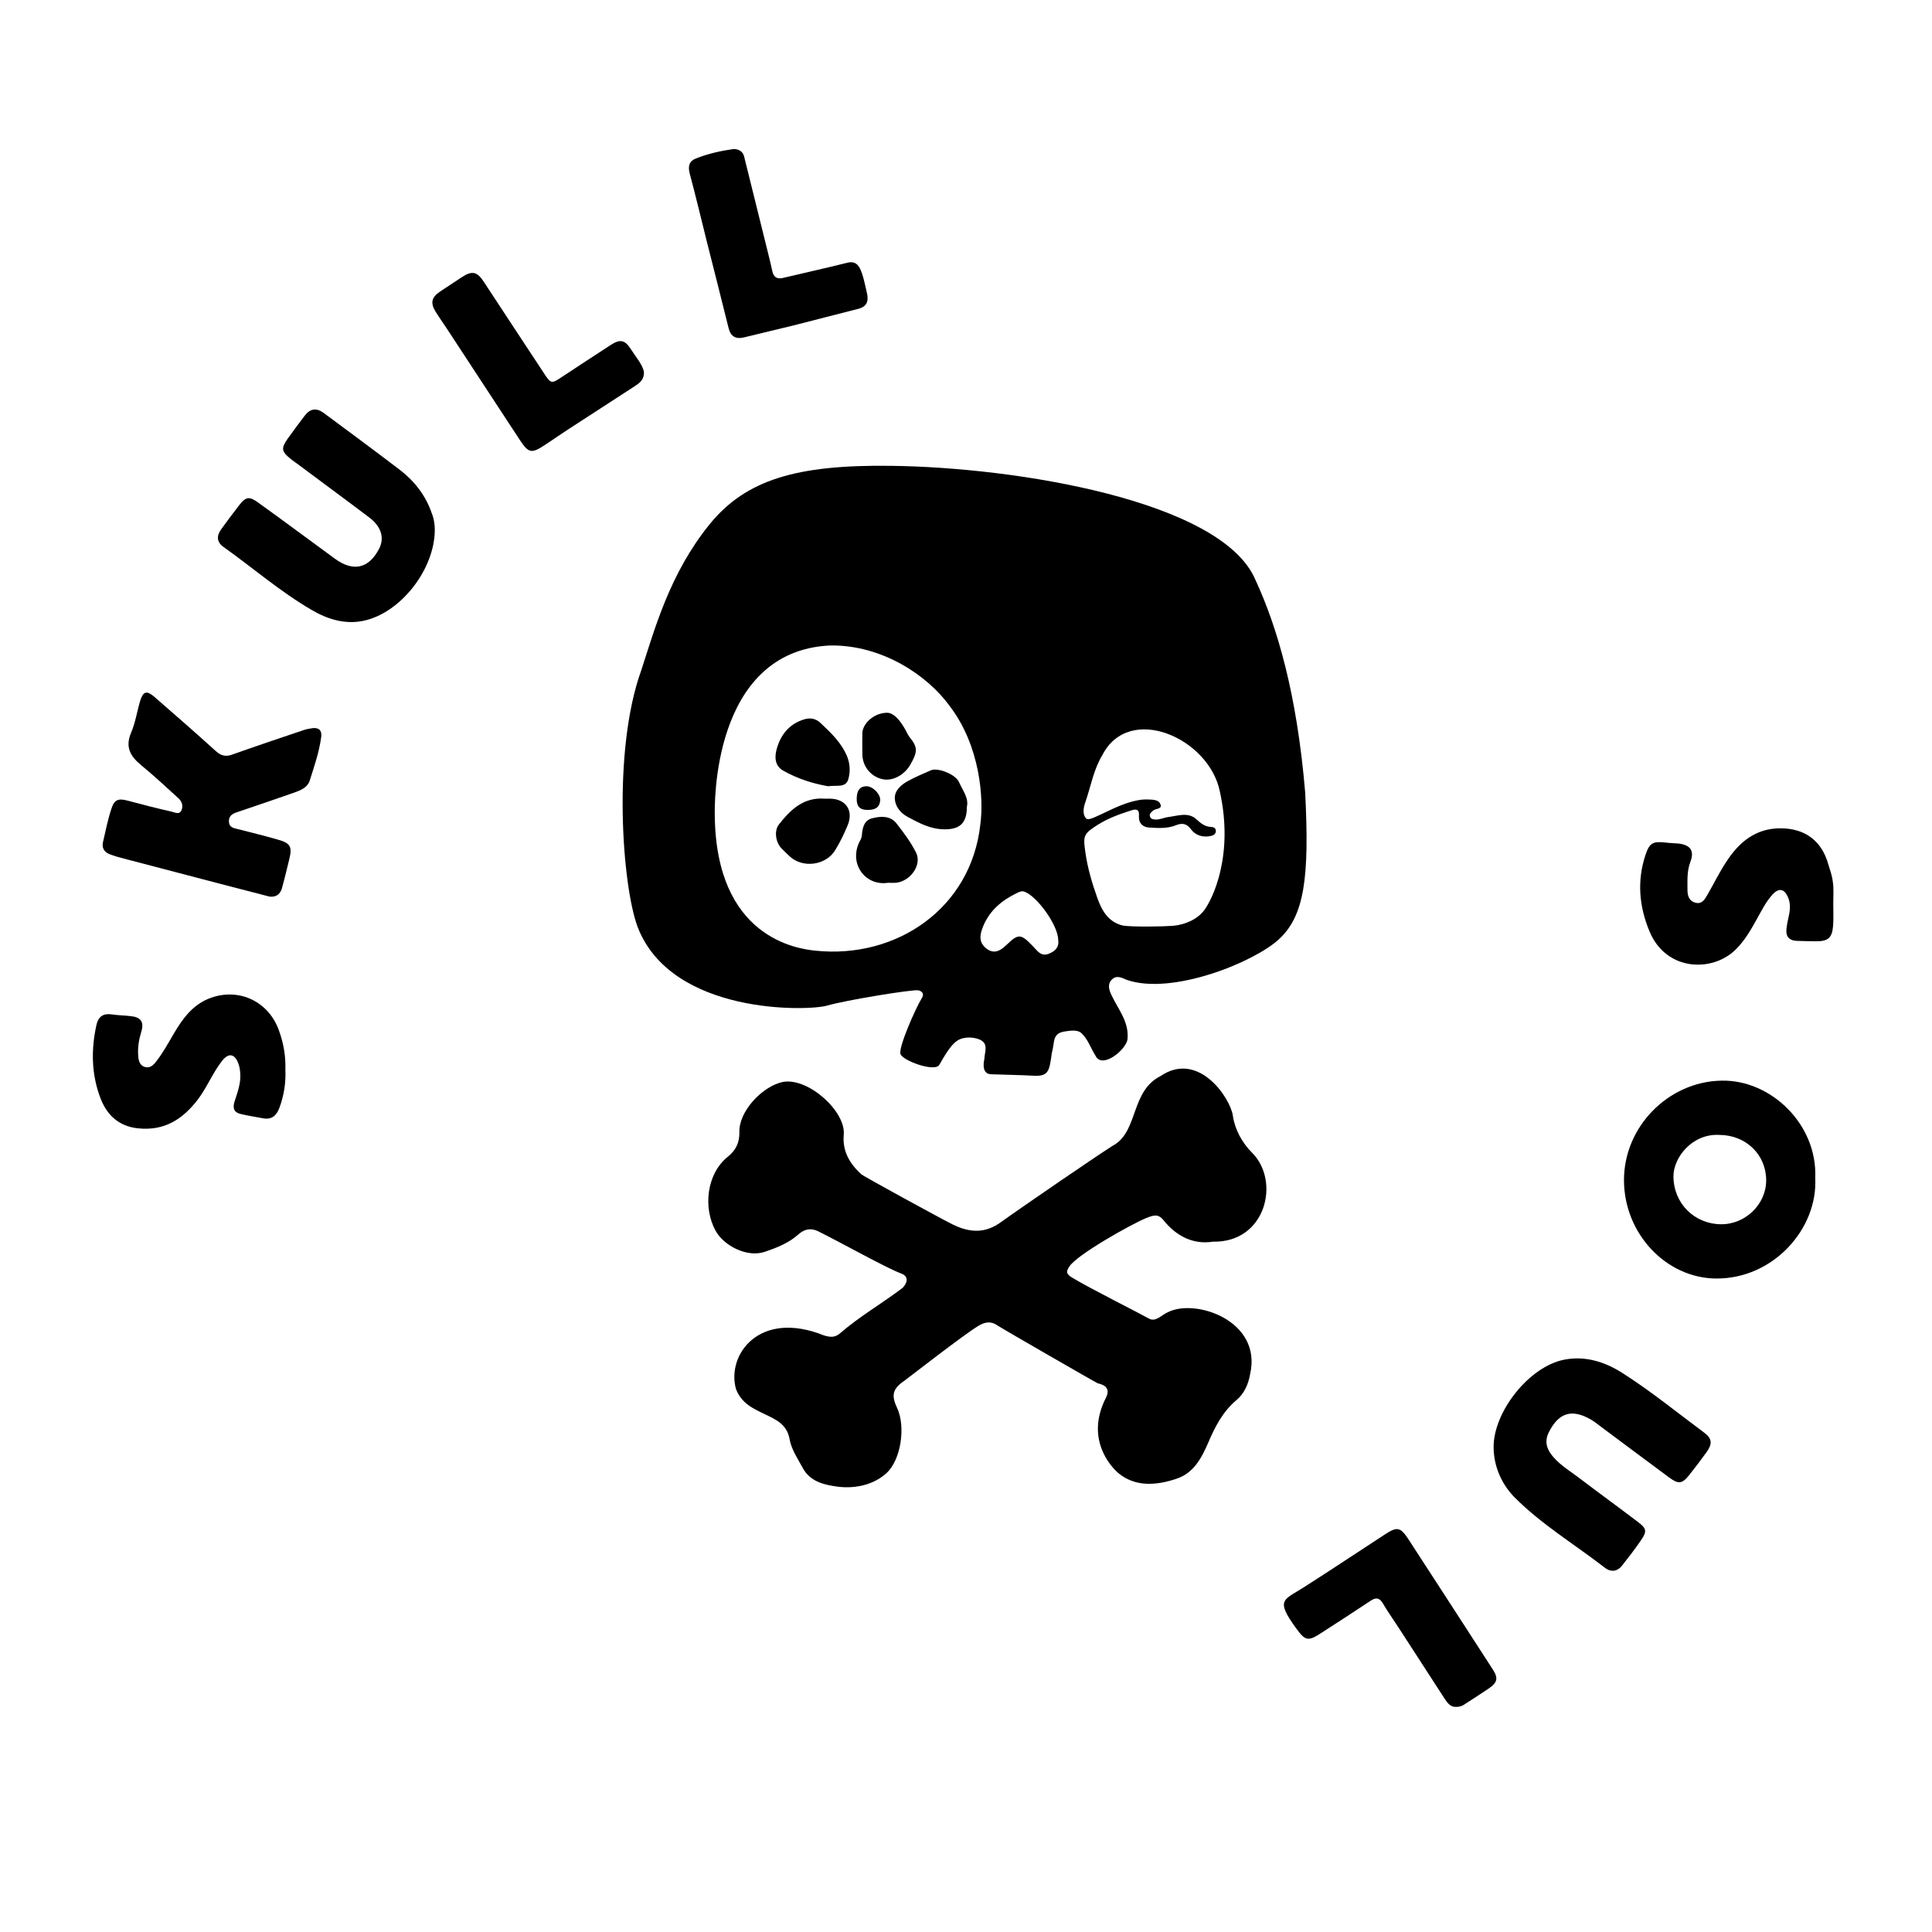
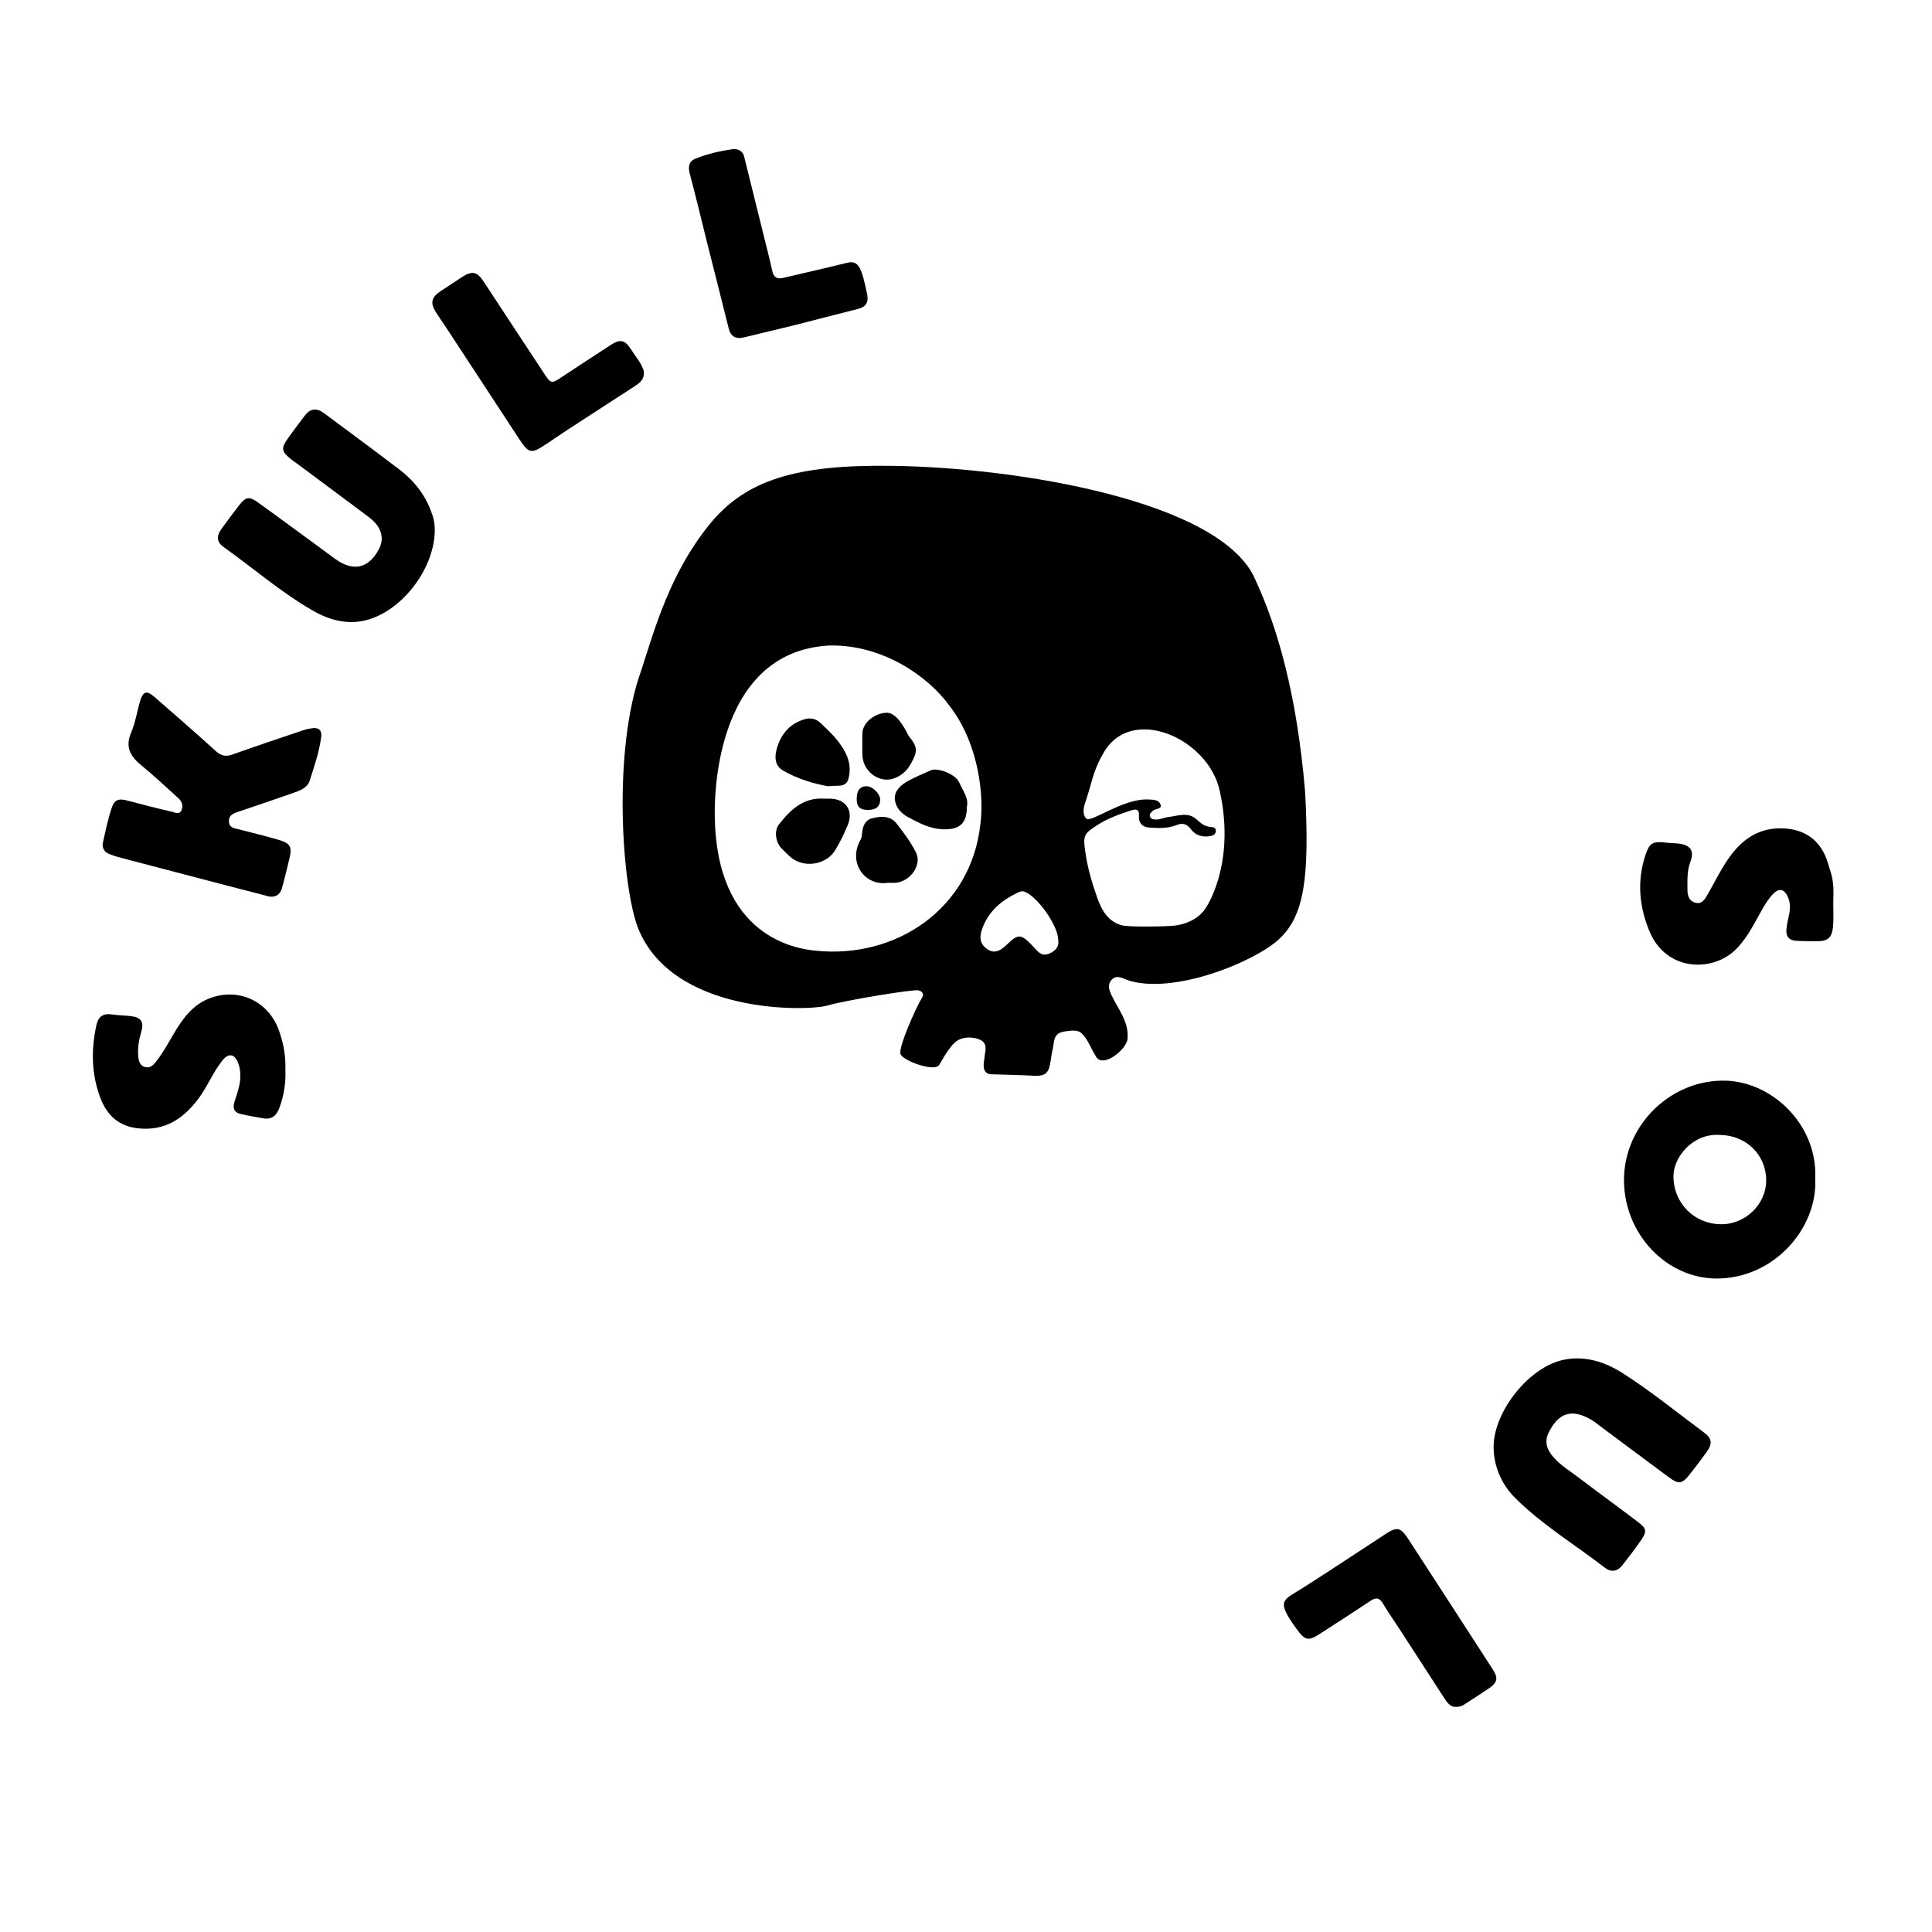
<svg xmlns="http://www.w3.org/2000/svg" id="Capa_1" x="0px" y="0px" viewBox="0 0 964.7 964.7" style="enable-background:new 0 0 964.7 964.7;" xml:space="preserve">
  <g>
    <path d="M444.7,232.6c63,0.7,165.3,17.5,182.1,56.8c11.1,23.9,20.8,57.4,24.9,106.2c2.2,42.7-0.4,61.7-13.1,73.4  c-12.3,11.4-53.2,28.1-75.9,20.3c-2.8-1.2-5.3-2.5-7.6-0.1c-2.3,2.5-1.3,5.2,0.1,8.1c3.3,6.9,8.6,13,7.8,21.5  c-0.5,5.3-12.8,15.3-16,8.3c-2.4-3.7-3.7-8.2-7.1-11.3c-1.9-1.7-5.4-1.2-8-0.8c-6.7,0.9-5.1,5.2-6.7,10.8  c-1.3,9.3-1.5,11.9-10,11.3c-4.3-0.3-16.1-0.5-20.5-0.7c-5.1-0.3-3.2-7.4-3.2-7.5c0.1-3.6,2.5-8.1-2.8-10c-2.6-1-7.4-1.5-10.8,0.8  c-4.2,2.8-8.2,11.2-9.1,12.3c-2.9,3.2-18.3-2.5-19.2-5.8c-0.9-3.3,7.1-21.9,10.9-28.2c1-1.7-0.1-3.1-1.9-3.5  c-2.6-0.6-36.8,5-45.5,7.6c-9.4,2.8-77.7,4.8-94.7-39.2c-7.8-20.8-12.7-88.1,1.8-128.2c6.7-20.5,14.2-48.4,34.2-73  C372.5,239.5,397.9,232,444.7,232.6z M356.9,406.6c0.4,62,41.6,67.2,50.3,68.1c40.4,4.2,77.7-21.1,82.3-63  c1.8-12.7,0-39.3-15.4-59.3c-10.8-14.9-33.4-30.5-59.7-30.1C355.1,325.2,356.9,403.1,356.9,406.6z M585.5,462.3  c6.3-0.5,12.4-3.3,15.8-7.8c4.1-5.5,14.9-27.2,7.8-59.3c-5.4-26.7-45.3-44.3-58.7-18.1c-4.4,7.3-5.7,15.5-8.4,23.3  c-1,2.7-1.7,6.4,0.5,8.4c2.3,2.1,18.3-10.1,30.6-9.6c2.5,0.1,5.6,0,6.4,2.6c0.8,2.4-2.7,1.8-3.9,3.1c-0.8,0.8-1.8,1.4-1.4,2.7  c0.3,1.3,1.4,1.5,2.6,1.6c2.2,0.2,4.2-0.9,6.4-1.2c4.8-0.6,10.1-2.7,14.2,1.1c2.2,2,4.1,3.6,7.1,3.8c1.2,0.1,2.6,0.3,2.6,2  c0,1.5-1.1,2.2-2.4,2.5c-4,0.9-7.7-0.2-10-3.3c-2.3-3.1-4.6-3.2-7.6-2c-4.3,1.7-8.9,1.4-13.4,1.1c-3.2-0.2-5.2-2.3-5-5.6  c0.3-3.9-1.6-3.7-4.3-2.8c-5.6,1.8-11.1,3.8-16.2,7c-7.2,4.6-7.5,5.4-6.2,14.1c1.1,7.7,3.3,15.1,5.9,22.4  c2.2,6.2,5.3,11.9,12.5,13.8C565.2,463,582,462.6,585.5,462.3z M528.4,469.3c-0.1-7.2-10.3-21.5-16.7-24c-1.5-0.6-2.6,0-3.9,0.6  c-7.6,3.7-13.7,8.7-17,16.9c-1.9,4.7-1.8,8,1.7,10.8c3.2,2.5,6.2,2,10.1-1.8c5.8-5.6,7.1-5.6,12.8,0.3c0.4,0.4,0.8,0.9,1.3,1.4  c1.9,2,3.5,4.1,7.1,2.7C527.4,474.7,528.9,472.5,528.4,469.3z" />
-     <path d="M605.6,620c-9.4,1.5-18-2.4-24.7-10.8c-2.7-3.3-5-2.4-8.8-0.9c-7.6,3.2-33.8,17.9-38,23.9c-2,2.9-1.7,4,1.5,5.9  c8.2,5,33.9,17.9,38.1,20.3c3.3,1.9,6.3-1.8,9.3-3.1c13.7-7.2,47.4,4.1,41.2,30.9c-0.8,4.7-2.8,9.6-6.8,12.9  c-6.9,5.8-10.8,13.5-14.2,21.5c-3.4,7.8-7.3,15-15.8,17.8c-9.9,3.3-20.3,4.2-28.8-2.7c-4-3.3-16.9-17.4-6.3-37.9  c1.9-4,0.2-6.1-4.2-7.1c-0.5-0.1-47.9-27.4-50.1-28.9c-3.2-2.2-6-1.8-9.4,0.2c-7.1,4.2-36.2,26.9-37.1,27.5  c-5.7,3.9-6.6,7.1-3.6,13.4c4.4,9.2,2.1,26.1-5.4,32.8c-6.6,5.9-15.6,7.6-23.7,6.7c-6.3-0.8-14.1-2.2-17.9-9.3  c-2.5-4.6-5.7-9.3-6.6-14.3c-1.3-7.6-6.7-9.9-12.3-12.6c-6-2.9-11.7-5.4-14.5-12.6c-4.8-17,11.5-39.8,43.9-26.8c3.3,1,5.5,1.1,8-1  c9.7-8.4,20.8-14.8,31-22.5c1.3-1,4.7-5.5-0.4-7.4c-7.6-2.8-29.9-15.4-41.7-21.2c-3.7-1.7-6.8-0.9-9.8,1.8  c-4.7,4.2-10.6,6.5-16.4,8.5c-9.1,3.2-20.8-3.1-24.8-10.5c-6.3-11.4-4.5-28.4,6.1-36.9c4.1-3.3,5.9-7.1,5.8-12.4  c-0.3-10.2,11.4-22.9,21.9-25c12.7-2.1,31.4,14.9,30.2,26.5c-0.7,8.2,3,14.3,8.7,19.6c1.2,1.1,40.4,22.5,45.7,25.1  c8.8,4.3,16.4,4.5,24.3-1.3c7.7-5.6,52.5-36.4,56.8-38.7c11.5-7.5,8-26.7,22.7-34.1c19-12.9,34.9,11.1,36.1,19.8  c1,6.9,4.6,13.5,9.7,18.6C639.4,589.9,632.1,620.6,605.6,620z" />
    <path d="M906.4,588.3c1.3,25.2-20.9,50.4-49.7,50.1c-24.8-0.3-45.6-22.3-45.8-48.8c-0.2-26.9,22.1-49.5,48.6-50  C884.1,539,907.6,561.3,906.4,588.3z M858.6,566.7c-13.7-0.8-23.1,11.4-23,20.8c0.1,13.3,10.3,23.6,23.6,23.8  c12.2,0.2,22.7-9.9,22.7-21.9C881.9,576.6,871.9,566.8,858.6,566.7z" />
    <path d="M134.6,447.7c-8.2-2.1-16.5-4.3-24.7-6.4c-16-4.2-32.1-8.4-48.1-12.6c-2.4-0.6-4.8-1.3-7.1-2.2c-2.7-1-3.9-3.2-3.3-5.9  c1.3-5.6,2.4-11.2,4.2-16.7c1.5-4.8,3.6-5.4,8.6-4c7.2,1.9,14.4,3.8,21.6,5.4c1.6,0.4,3.9,1.7,4.9-0.9c0.8-2.2,0.1-4.3-1.7-5.9  c-6.1-5.5-12.1-11.2-18.5-16.4c-5.3-4.4-8.1-8.9-5.1-16.1c2.2-5.1,3-10.7,4.6-16.1c1.5-4.7,3.2-5.2,6.9-2.1  c10.3,9,20.6,17.9,30.7,27.1c2.6,2.4,5,3.1,8.3,1.9c11.8-4.2,23.7-8.2,35.6-12.2c1.5-0.5,3-0.8,4.5-1c3.1-0.4,4.8,1,4.4,4.3  c-1,7.6-3.5,14.8-5.8,22c-1.1,3.3-4.4,4.7-7.5,5.8c-9.5,3.3-19,6.6-28.6,9.8c-2.4,0.8-4.3,1.8-4.2,4.7c0.1,3,2.4,3.3,4.5,3.8  c6.6,1.7,13.2,3.3,19.8,5.2c6.5,1.8,7.4,3.6,5.8,10c-1.1,4.4-2.1,8.8-3.3,13.1C140.4,445.8,138.6,448.1,134.6,447.7z" />
    <path d="M217.1,264.5c0,19.9-17.2,41.7-35.7,45.5c-9.2,1.9-17.9-0.8-25.9-5.5c-15.6-9.1-29.3-21-43.9-31.4  c-3.5-2.5-3.5-5.6-1.1-8.9c2.9-4,5.9-8,8.9-11.9c3.3-4.2,5-4.6,9.3-1.5c13,9.3,25.8,18.9,38.7,28.3c9,6.5,16.7,4.8,21.8-4.9  c2.9-5.4,1.3-11.2-4.8-15.8c-11.9-9-23.9-17.8-35.8-26.7c-1.1-0.8-2.3-1.6-3.4-2.5c-4.7-3.8-4.9-5.3-1.6-10.1  c2.8-3.9,5.7-7.8,8.6-11.6c2.6-3.4,5.7-4,9.3-1.4c12.8,9.5,25.7,19,38.4,28.7c7.2,5.6,12.7,12.7,15.7,21.5  C216.8,259.3,217.1,262.3,217.1,264.5z" />
    <path d="M745.8,722.8c-0.2-17.8,17.8-40.6,35.4-43.9c10.4-2,20.1,1.1,28.8,6.6c14.3,9.1,27.4,19.8,41,29.9c3.9,2.9,4.1,5.5,1.2,9.6  c-2.8,3.9-5.7,7.7-8.7,11.5c-3.6,4.5-5.4,4.7-10.1,1.2c-11.4-8.4-22.7-16.9-34-25.3c-1.6-1.2-3.2-2.5-4.9-3.5  c-9.6-5.6-16.2-3.6-21.2,6.4c-1.7,3.5-1.5,6.7,0.7,10.1c3.5,5.2,8.8,8.3,13.6,11.9c10,7.6,20.2,15,30.2,22.6  c4.4,3.3,4.7,4.7,1.6,9.2c-3,4.4-6.2,8.5-9.5,12.7c-2.3,2.9-5.5,3.3-8.3,1.2c-15.2-11.8-31.8-21.7-45.5-35.5  C749.5,740.7,745.9,731.9,745.8,722.8z" />
    <path d="M915.4,451.2c0,3.7,0.2,7.5-0.1,11.2c-0.5,5.9-2.5,7.6-8.3,7.6c-3.3,0-6.5-0.1-9.8-0.2c-3.6-0.1-5.5-2-5.2-5.6  c0.2-2.1,0.6-4.3,1.1-6.4c0.8-3.4,1.1-6.7-0.4-10c-1.8-4-4.4-4.5-7.5-1.3c-3.4,3.7-5.6,8.2-8,12.5c-3,5.4-6.1,10.8-10.6,15.2  c-11.6,11.4-34.6,10.8-42.9-9c-5.2-12.4-6.4-25.2-2.1-38.2c2-6.1,3.7-7,10-6.3c2.2,0.3,4.3,0.3,6.5,0.5c6,0.7,8.1,3.6,5.9,9.3  c-1.7,4.6-1.4,9.2-1.4,13.8c0,3,0.8,5.7,4.2,6.5c3.1,0.7,4.4-1.7,5.7-3.9c3.2-5.5,6-11.3,9.5-16.6c6.4-9.8,14.6-16.8,27.3-16.7  c12,0.1,20.3,6.2,23.6,17.9c0.9,3,2,5.9,2.3,9C915.7,444,915.4,447.6,915.4,451.2C915.4,451.2,915.4,451.2,915.4,451.2z" />
    <path d="M142.5,534c0.3,6.6-0.7,13-3,19.2c-1.4,3.8-3.8,6-8.1,5.2c-3.8-0.7-7.7-1.3-11.4-2.2c-3.2-0.8-3.9-2.9-2.9-6.1  c1.4-4.4,3.1-8.8,2.9-13.6c-0.1-1.8-0.3-3.7-1-5.5c-1.8-4.9-4.9-5.4-8.1-1.3c-4.7,6-7.5,13.2-12.1,19.3  c-7.6,9.9-16.7,15.8-29.9,14.4c-9.6-1-15.4-6.6-18.6-14.7c-4.7-12-4.9-24.6-2.1-37.1c0.9-3.9,3.3-5.7,7.5-5.1  c3.2,0.5,6.5,0.5,9.7,0.9c4.9,0.5,6.6,2.9,5.2,7.6c-1.2,3.9-1.9,7.9-1.6,11.9c0.1,2.4,0.6,4.9,3.1,5.8c2.6,0.9,4.4-0.7,5.9-2.7  c3.3-4.2,5.8-8.8,8.5-13.4c4.6-7.9,9.8-15.2,18.9-18.4c14.4-5.1,29.1,2.2,34,16.7C141.6,521,142.7,527.4,142.5,534z" />
    <path d="M366.4,74.4c2.7,0.1,4.6,1.3,5.2,3.9c3.8,15.3,7.6,30.7,11.4,46c0.9,3.6,1.8,7.2,2.6,10.9c0.6,3.1,2.3,4.3,5.3,3.6  c7.7-1.8,15.4-3.6,23.1-5.4c3.2-0.7,6.3-1.6,9.5-2.3c4.3-0.9,5.8,2.2,6.9,5.4c1.1,3.2,1.7,6.6,2.5,9.9c0.9,3.9,0,6.7-4.3,7.8  c-10.8,2.7-21.6,5.6-32.4,8.3c-8.1,2-16.3,3.9-24.4,5.9c-4.3,1.1-6.9-0.2-8-4.6c-3.6-14.4-7.2-28.8-10.9-43.3  c-2.8-11.3-5.5-22.6-8.5-33.8c-0.9-3.5-0.5-6.2,3.2-7.6C353.6,76.7,360,75.3,366.4,74.4z" />
    <path d="M727,852.3c-2.7,0.1-4.2-1.9-5.6-4c-7.6-11.7-15.2-23.5-22.8-35.2c-2.7-4.2-5.6-8.2-8.1-12.5c-1.7-2.8-3.4-3.1-6.1-1.3  c-8.3,5.5-16.6,10.9-25,16.3c-6.3,4.1-7.7,3.6-12.1-2.4c-10.7-14.7-6.4-14.1,4-20.8c13.5-8.6,26.8-17.5,40.2-26.2  c6.2-4.1,7.8-3.7,11.9,2.6c14,21.5,27.9,43,41.8,64.5c3.1,4.7,2.6,6.8-2.1,10c-4,2.7-8.1,5.3-12.1,7.9  C730,851.9,728.7,852.3,727,852.3z" />
    <path d="M321.5,185.4c0.3,4.2-2.1,5.8-4.5,7.4c-11.2,7.3-22.4,14.5-33.6,21.8c-3.8,2.5-7.5,5-11.2,7.5c-6.8,4.5-8.2,4.3-12.7-2.5  c-12.2-18.5-24.3-37.2-36.5-55.7c-1.8-2.7-3.7-5.4-5.4-8.1c-2.8-4.5-2.2-7.3,2.1-10.2c3.6-2.4,7.2-4.8,10.9-7.2  c5.2-3.4,7.7-2.8,11.1,2.5c10.1,15.3,20.1,30.7,30.2,45.9c3.1,4.8,3.7,4.8,8.4,1.6c8.3-5.5,16.6-10.9,24.9-16.3  c4.4-2.8,6.8-2.4,9.7,2.1C317.4,178.1,320.5,181.6,321.5,185.4z" />
    <path d="M413.5,392.6c-7.4-1.3-15.3-3.7-22.6-7.9c-4.4-2.6-4.1-7.4-2.9-11.3c2.1-7,6.5-12.2,13.9-14.3c2.9-0.8,5.6-0.2,7.8,1.9  c5.3,5,10.6,10,13.4,17c1.4,3.7,1.5,7.5,0.5,11C422.3,393.6,417.8,391.9,413.5,392.6z" />
    <path d="M411.7,398.8c0.9,0,1.9,0,2.8,0c7.8,0.1,11.8,5.9,8.8,13.2c-1.8,4.3-3.8,8.5-6.2,12.4c-4.6,7.8-16.4,9.3-22.9,3.1  c-1.3-1.3-2.7-2.5-4-3.9c-2.9-3-3.8-8.8-1.2-12C394.7,404.3,401.3,398,411.7,398.8z" />
    <path d="M482.8,402.8c0,8.5-3.8,11.4-11.4,11.3c-6.9-0.1-12.4-3.1-18.2-6.2c-3.7-2-6.2-5.3-6.4-9.1c-0.2-4.1,3.2-7,6.7-8.9  c3.7-2,7.5-3.6,11.4-5.3c3.3-1.4,12.2,1.9,14,6C480.7,394.7,483.8,398.5,482.8,402.8z" />
-     <path d="M443.4,440.8c-11.6,1.8-20.2-10.1-13.7-21.5c0.4-0.8,0.7-1.8,0.7-2.7c0.3-3.6,1.3-7.1,5.1-8c4.2-1.1,9-1.4,12.1,2.5  c3.6,4.6,7.2,9.4,9.8,14.6c3.1,6.1-2.8,14.4-10.1,15.1C445.9,440.9,444.5,440.8,443.4,440.8z" />
+     <path d="M443.4,440.8c-11.6,1.8-20.2-10.1-13.7-21.5c0.4-0.8,0.7-1.8,0.7-2.7c0.3-3.6,1.3-7.1,5.1-8c4.2-1.1,9-1.4,12.1,2.5  c3.6,4.6,7.2,9.4,9.8,14.6c3.1,6.1-2.8,14.4-10.1,15.1C445.9,440.9,444.5,440.8,443.4,440.8" />
    <path d="M443.2,355.9c3.4,0.3,6.2,3.9,8.5,7.8c0.9,1.4,1.4,3,2.5,4.4c4.1,5.1,4.1,7.2,0.3,13.8c-2.8,4.9-8.4,8-13.1,7.3  c-6.1-0.9-10.7-6.2-10.8-12.5c0-3.6-0.1-7.1,0-10.7C430.8,361.1,436.6,355.8,443.2,355.9z" />
    <path d="M427.8,398.1c0.2-3.1,1.3-5.5,4.9-5.5c3.2,0,7.1,4.1,6.8,7.1c-0.4,4.1-3.3,4.8-6.7,4.7  C428.5,404.3,427.6,401.7,427.8,398.1z" />
  </g>
</svg>